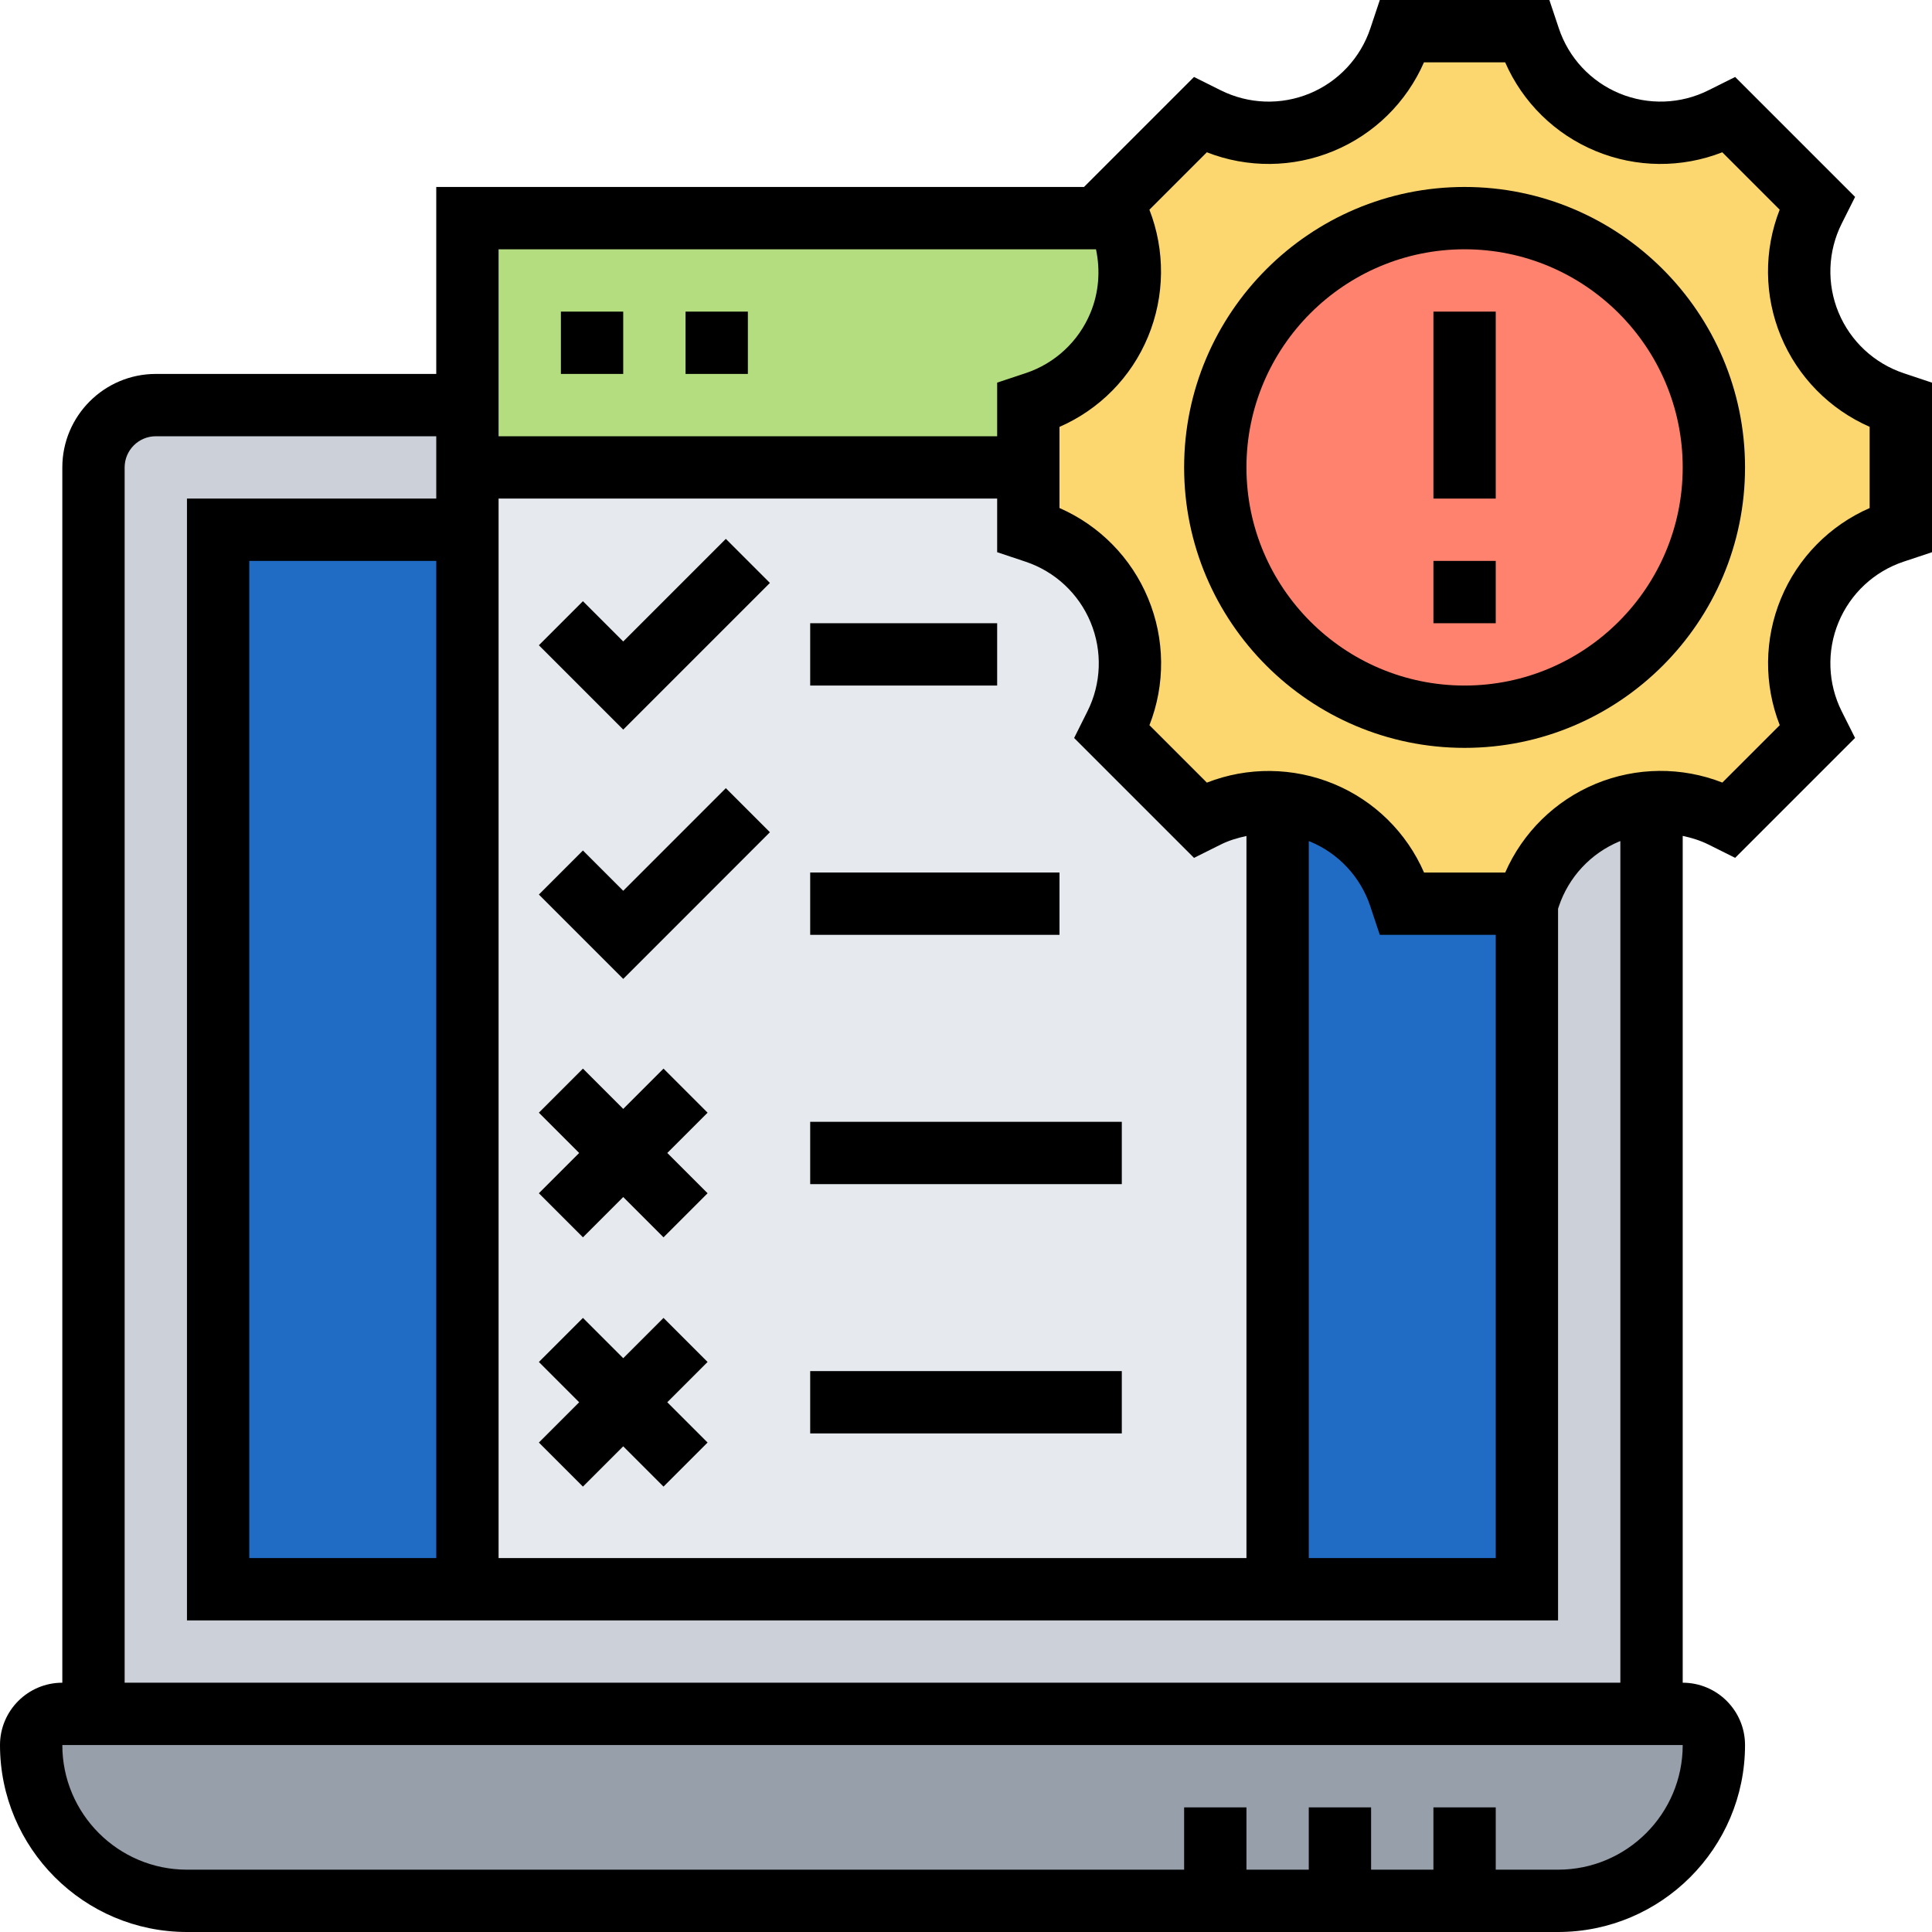
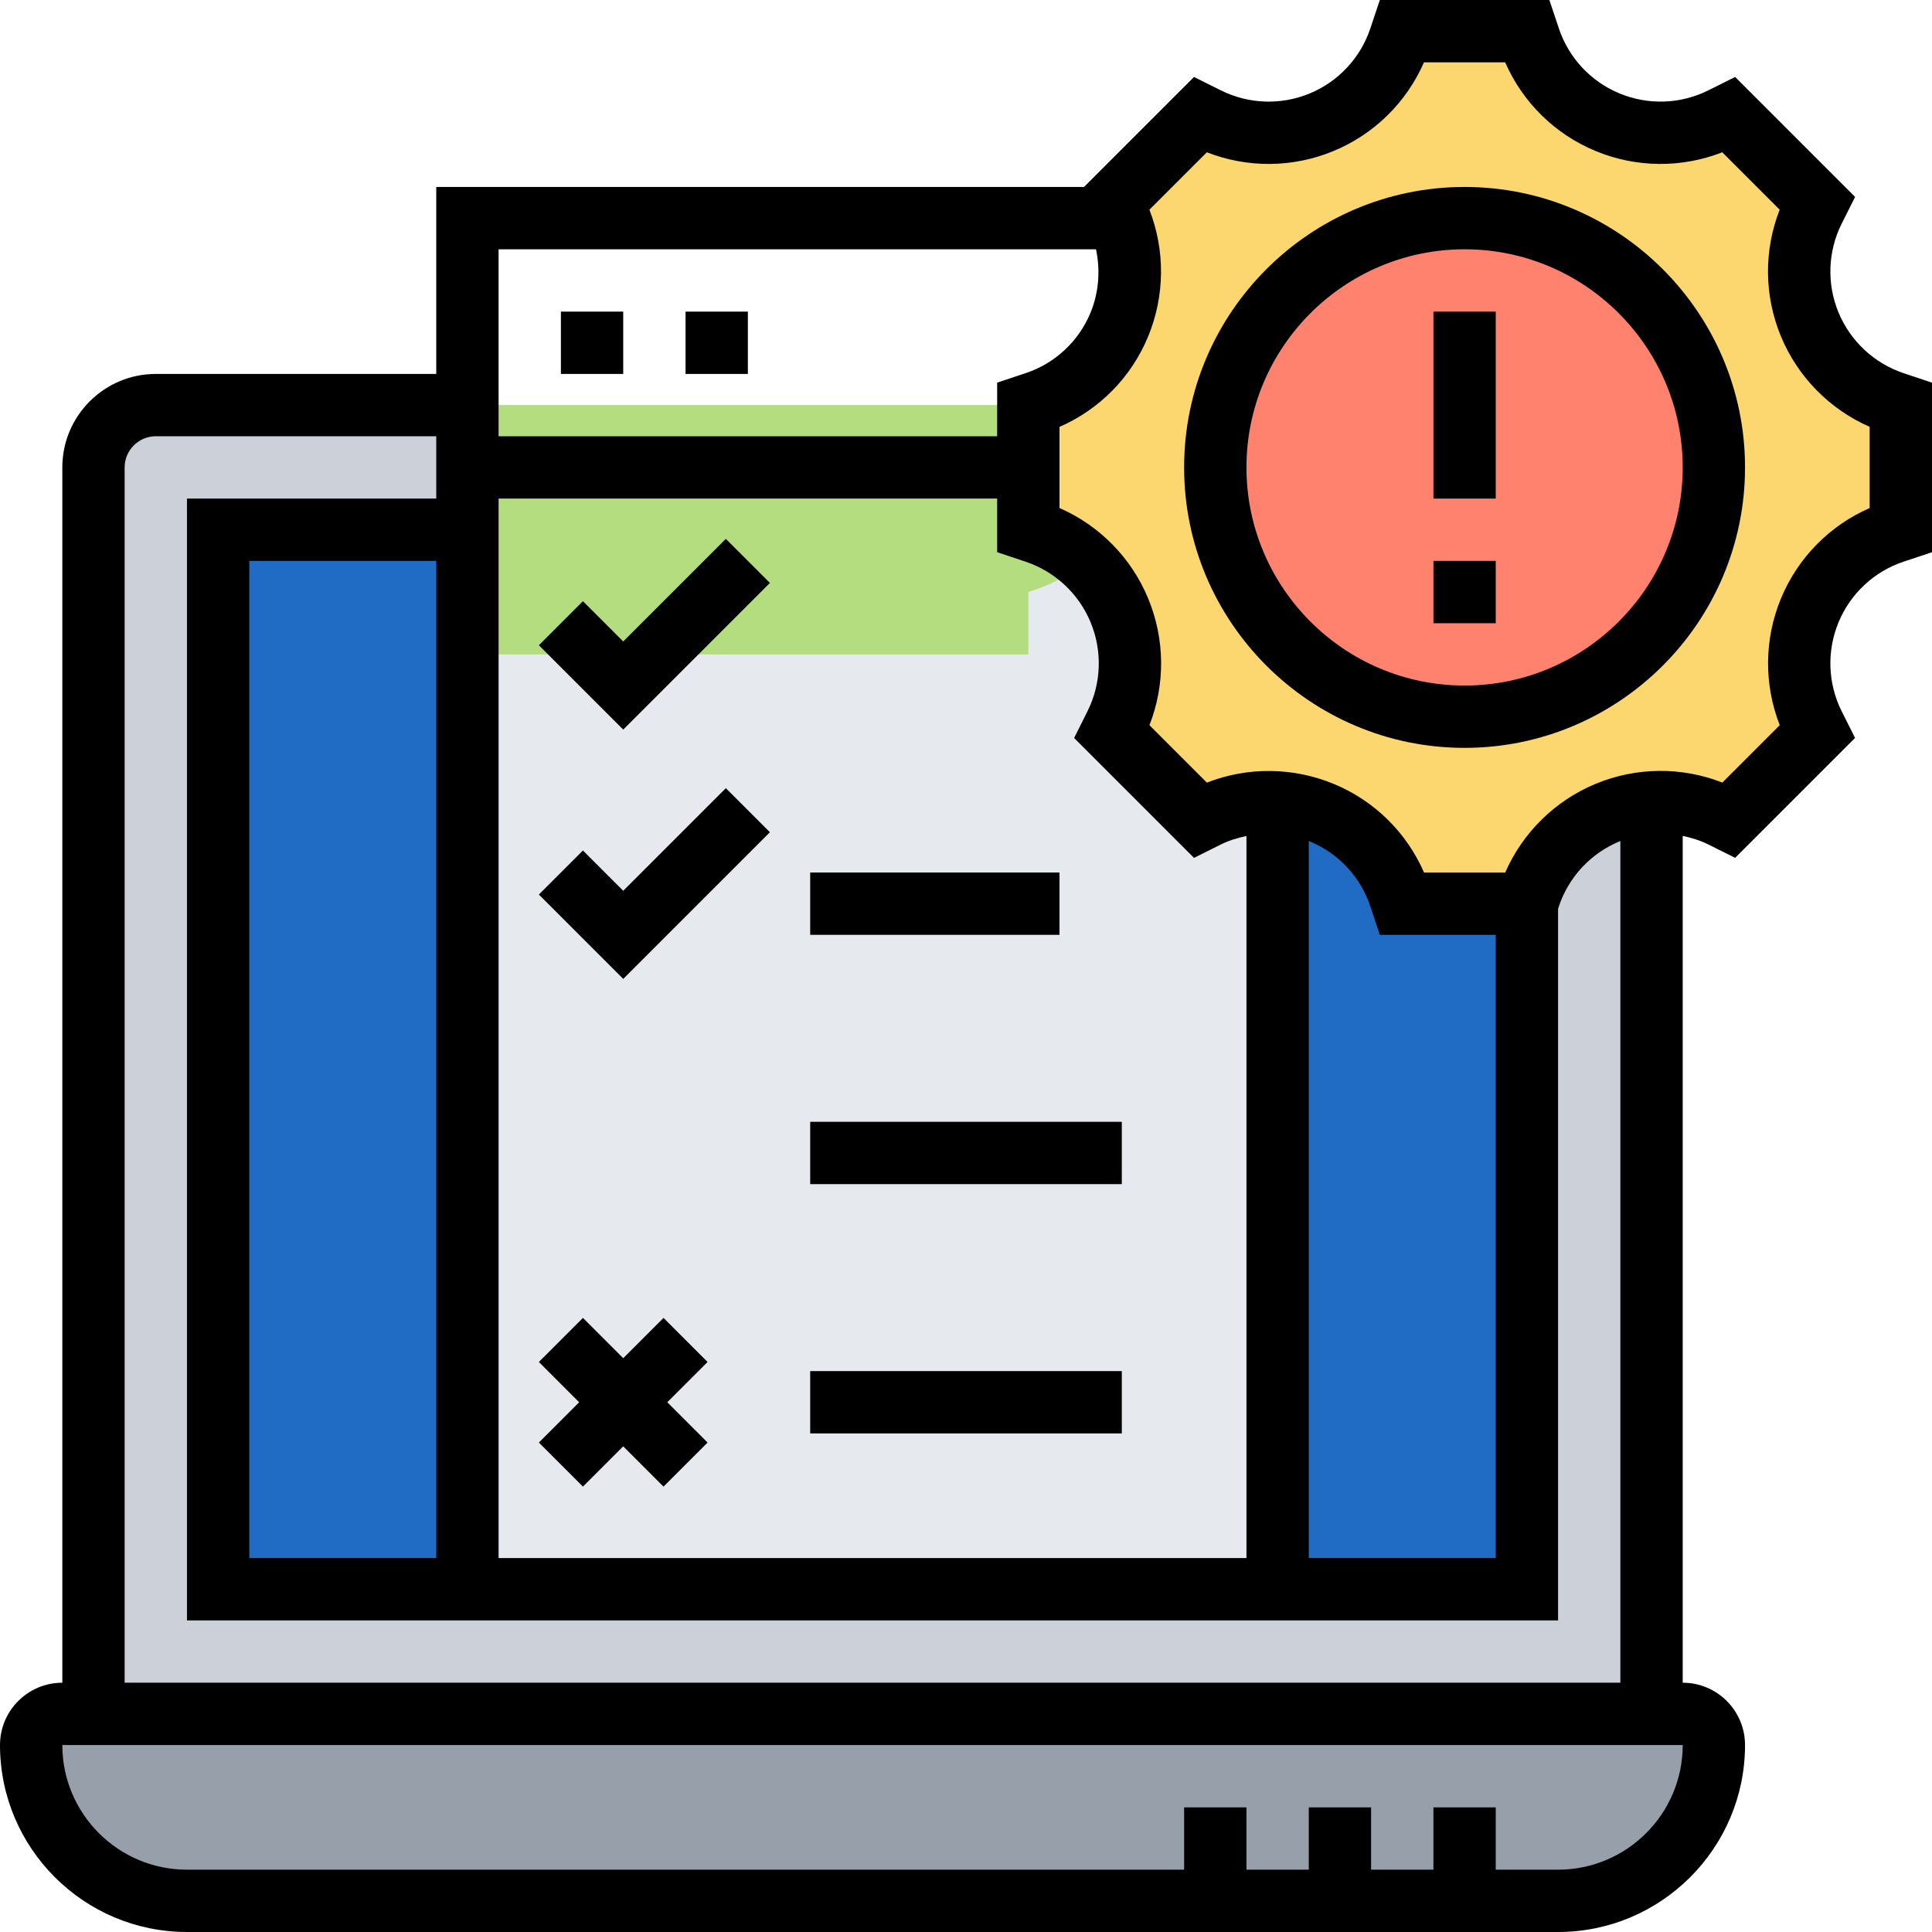
<svg xmlns="http://www.w3.org/2000/svg" version="1.1" width="512" height="512" x="0" y="0" viewBox="0 0 62 62" style="enable-background:new 0 0 512 512" xml:space="preserve" class="">
  <g>
    <g>
      <g>
        <g>
          <path d="m53 55h-50v-40c0-1.105.895-2 2-2h48z" fill="#ccd1d9" data-original="#ccd1d9" class="" />
        </g>
        <g>
          <path d="m7 17h42v34h-42z" fill="#206bc4" data-original="#69d6f4" class="" />
        </g>
        <g>
          <path d="m39 61h-33c-1.38 0-2.63-.56-3.54-1.46-.9-.91-1.46-2.16-1.46-3.54 0-.55.45-1 1-1h1 50 1c.55 0 1 .45 1 1 0 2.76-2.24 5-5 5h-3-4z" fill="#969faa" data-original="#969faa" />
        </g>
        <g>
          <path d="m15 15h18v2l.22.07c1.23.41 2.21 1.33 2.7 2.52.23.55.34 1.12.34 1.7 0 .68-.16 1.36-.47 1.98l-.1.22 2.82 2.82.21-.1c.71-.36 1.5-.51 2.28-.46v25.25h-26v-34z" fill="#e6e9ed" data-original="#e6e9ed" class="" />
        </g>
        <g>
-           <path d="m15 13v-6h20.91c.46 1.09.46 2.33.01 3.42-.49 1.18-1.47 2.1-2.69 2.5l-.23.08v2h-18z" fill="#b4dd7f" data-original="#b4dd7f" class="" />
+           <path d="m15 13h20.91c.46 1.09.46 2.33.01 3.42-.49 1.18-1.47 2.1-2.69 2.5l-.23.08v2h-18z" fill="#b4dd7f" data-original="#b4dd7f" class="" />
        </g>
        <g>
          <path d="m35.91 7c-.03-.09-.07-.19-.12-.28l-.1-.21 2.82-2.82.22.1c.62.31 1.3.47 1.98.47.58 0 1.15-.11 1.7-.34 1.19-.49 2.11-1.47 2.52-2.7l.07-.22h4l.07.22c.41 1.23 1.33 2.21 2.52 2.7 1.19.5 2.53.45 3.68-.13l.22-.1 2.82 2.82-.1.22c-.31.62-.47 1.3-.47 1.98 0 .58.11 1.15.34 1.7.49 1.19 1.48 2.11 2.7 2.52l.22.07v4l-.22.07c-1.23.41-2.21 1.33-2.7 2.52-.5 1.19-.45 2.53.13 3.68l.1.22-2.82 2.82-.22-.1c-.62-.31-1.3-.47-1.98-.47-.1 0-.2 0-.29.01-.48.03-.95.14-1.41.33-1.19.49-2.11 1.48-2.52 2.7l-.07.22h-4l-.08-.23c-.4-1.22-1.32-2.2-2.5-2.69-.46-.19-.94-.3-1.42-.33-.78-.05-1.57.1-2.28.46l-.21.1-2.82-2.82.1-.22c.31-.62.47-1.3.47-1.98 0-.58-.11-1.15-.34-1.7-.49-1.19-1.47-2.11-2.7-2.52l-.22-.07v-2-2l.23-.08c1.22-.4 2.2-1.32 2.69-2.5.45-1.09.45-2.33-.01-3.42z" fill="#fcd770" data-original="#fcd770" class="" />
        </g>
        <g>
          <circle cx="47" cy="15" fill="#ff826e" r="8" data-original="#ff826e" />
        </g>
      </g>
      <g>
        <path d="m47 6c-4.962 0-9 4.038-9 9s4.038 9 9 9 9-4.038 9-9-4.038-9-9-9zm0 16c-3.86 0-7-3.14-7-7s3.14-7 7-7 7 3.14 7 7-3.14 7-7 7z" fill="#000000" data-original="#000000" class="" />
        <path d="m61.096 11.978c-.949-.316-1.713-1.027-2.096-1.951-.381-.92-.344-1.959.101-2.849l.431-.859-3.849-3.849-.856.427c-.892.447-1.933.483-2.856.101-.922-.382-1.632-1.144-1.947-2.091l-.303-.907h-5.441l-.303.908c-.315.947-1.025 1.709-1.947 2.091s-1.962.345-2.857-.102l-.856-.427-3.53 3.53h-20.787v6h-9c-1.654 0-3 1.346-3 3v39c-1.103 0-2 .897-2 2 0 3.309 2.691 6 6 6h44c3.309 0 6-2.691 6-6 0-1.103-.897-2-2-2v-27.175c.283.06.561.145.825.276l.858.428 3.848-3.848-.429-.855c-.447-.893-.483-1.934-.101-2.856s1.144-1.632 2.091-1.947l.908-.302v-5.441zm-25.924-3.978c.143.677.093 1.386-.178 2.039-.379.916-1.137 1.622-2.077 1.935l-.917.305v1.721h-16v-6zm3.145 19.53.848-.423c.267-.134.549-.219.835-.279v23.172h-24v-34h16v1.721l.908.303c.947.315 1.709 1.025 2.091 1.947s.346 1.963-.102 2.857l-.427.855zm3.683-.536c.013.005.026.006.039.011.916.379 1.622 1.137 1.935 2.077l.305.918h3.721v20h-6zm-28 23.006h-6v-32h6zm36 10h-2v-2h-2v2h-2v-2h-2v2h-2v-2h-2v2h-32c-2.206 0-4-1.794-4-4h52c0 2.206-1.794 4-4 4zm-46-6v-39c0-.551.449-1 1-1h9v2h-8v36h44v-22.837l.022-.067c.316-.949 1.027-1.713 1.951-2.096.009-.004.018-.004.026-.008v27.008zm56-37.697c-1.283.561-2.306 1.597-2.846 2.902-.541 1.305-.551 2.762-.04 4.066l-1.842 1.842c-1.304-.51-2.758-.5-4.063.039-1.306.542-2.343 1.565-2.905 2.848h-2.605c-.558-1.281-1.591-2.303-2.894-2.842-1.309-.542-2.769-.554-4.075-.043l-1.843-1.843c.511-1.304.501-2.76-.041-4.066-.54-1.306-1.563-2.342-2.846-2.903v-2.604c1.281-.558 2.303-1.591 2.842-2.894.542-1.309.553-2.768.044-4.075l1.843-1.843c1.303.51 2.76.501 4.066-.041 1.305-.54 2.341-1.563 2.902-2.846h2.605c.561 1.283 1.597 2.306 2.902 2.846 1.306.542 2.763.551 4.066.041l1.842 1.842c-.511 1.303-.501 2.759.039 4.063.542 1.306 1.565 2.343 2.848 2.905v2.606z" fill="#000000" data-original="#000000" class="" />
        <path d="m46 10h2v6h-2z" fill="#000000" data-original="#000000" class="" />
        <path d="m46 18h2v2h-2z" fill="#000000" data-original="#000000" class="" />
        <path d="m18 10h2v2h-2z" fill="#000000" data-original="#000000" class="" />
        <path d="m22 10h2v2h-2z" fill="#000000" data-original="#000000" class="" />
        <path d="m20 28.586-1.293-1.293-1.414 1.414 2.707 2.707 4.707-4.707-1.414-1.414z" fill="#000000" data-original="#000000" class="" />
-         <path d="m21.293 34.293-1.293 1.293-1.293-1.293-1.414 1.414 1.293 1.293-1.293 1.293 1.414 1.414 1.293-1.293 1.293 1.293 1.414-1.414-1.293-1.293 1.293-1.293z" fill="#000000" data-original="#000000" class="" />
        <path d="m26 28h8v2h-8z" fill="#000000" data-original="#000000" class="" />
        <path d="m20 20.586-1.293-1.293-1.414 1.414 2.707 2.707 4.707-4.707-1.414-1.414z" fill="#000000" data-original="#000000" class="" />
-         <path d="m26 20h6v2h-6z" fill="#000000" data-original="#000000" class="" />
        <path d="m26 36h10v2h-10z" fill="#000000" data-original="#000000" class="" />
        <path d="m21.293 42.293-1.293 1.293-1.293-1.293-1.414 1.414 1.293 1.293-1.293 1.293 1.414 1.414 1.293-1.293 1.293 1.293 1.414-1.414-1.293-1.293 1.293-1.293z" fill="#000000" data-original="#000000" class="" />
        <path d="m26 44h10v2h-10z" fill="#000000" data-original="#000000" class="" />
      </g>
    </g>
  </g>
</svg>